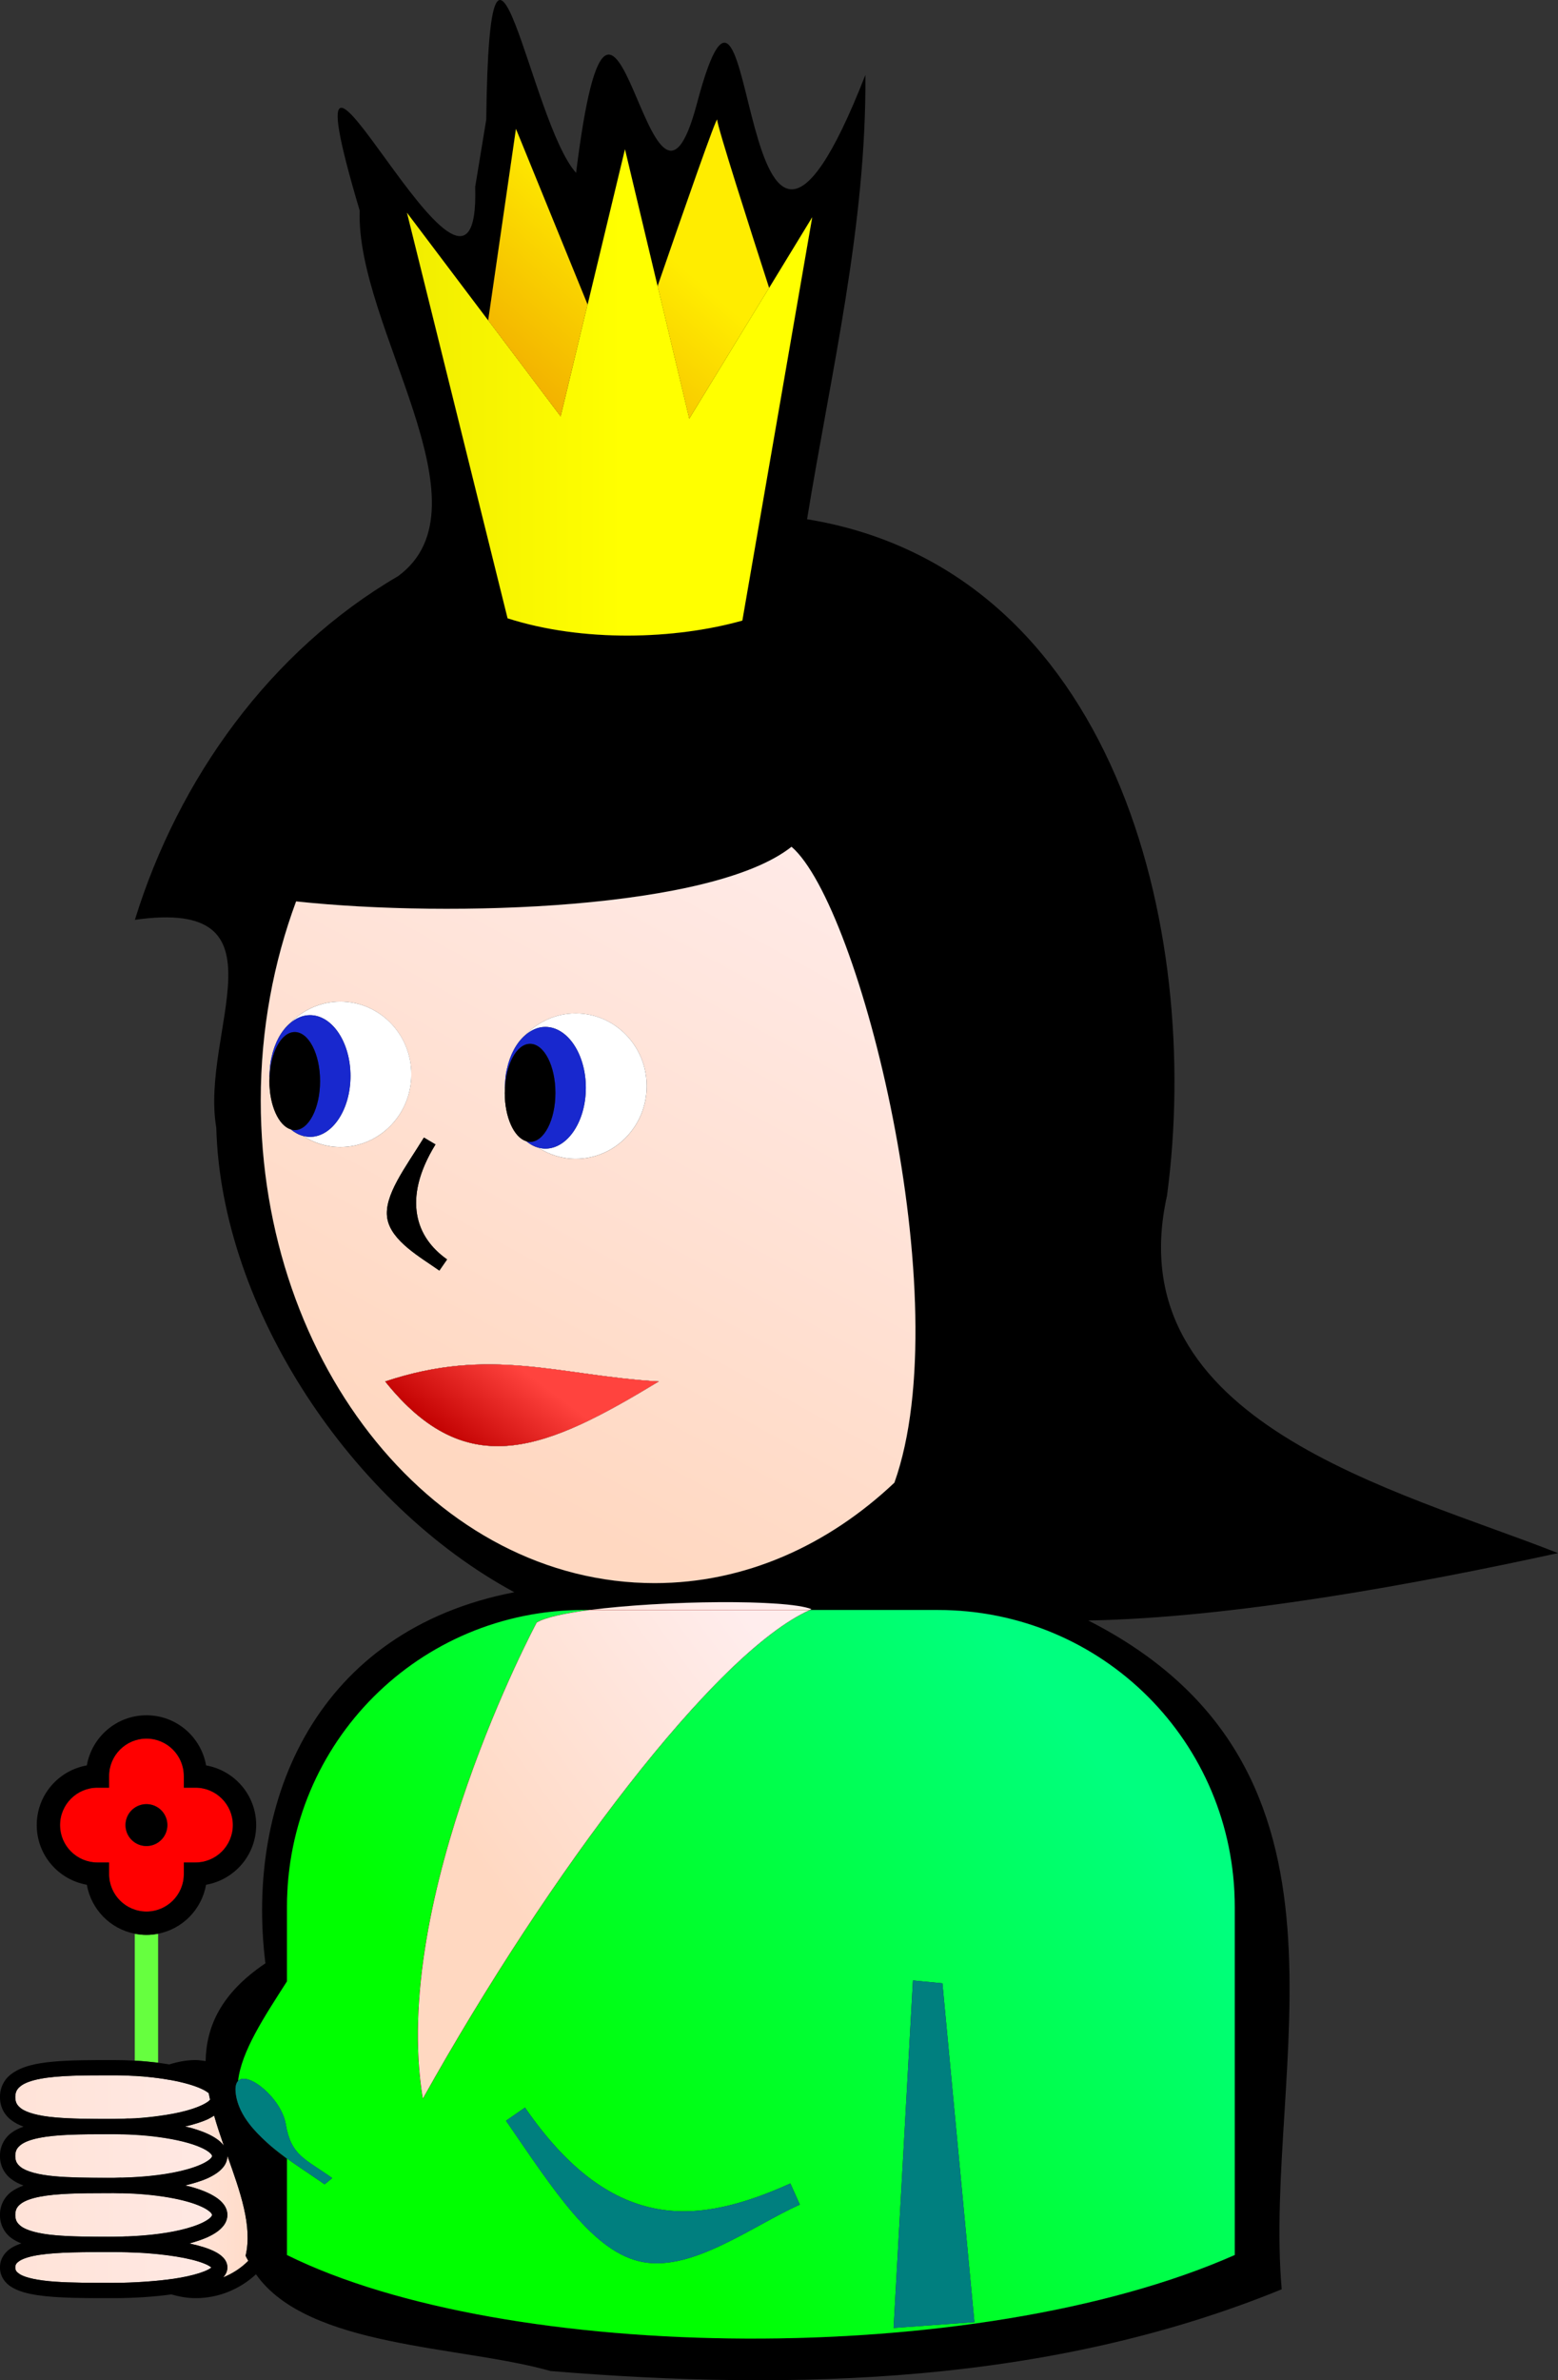
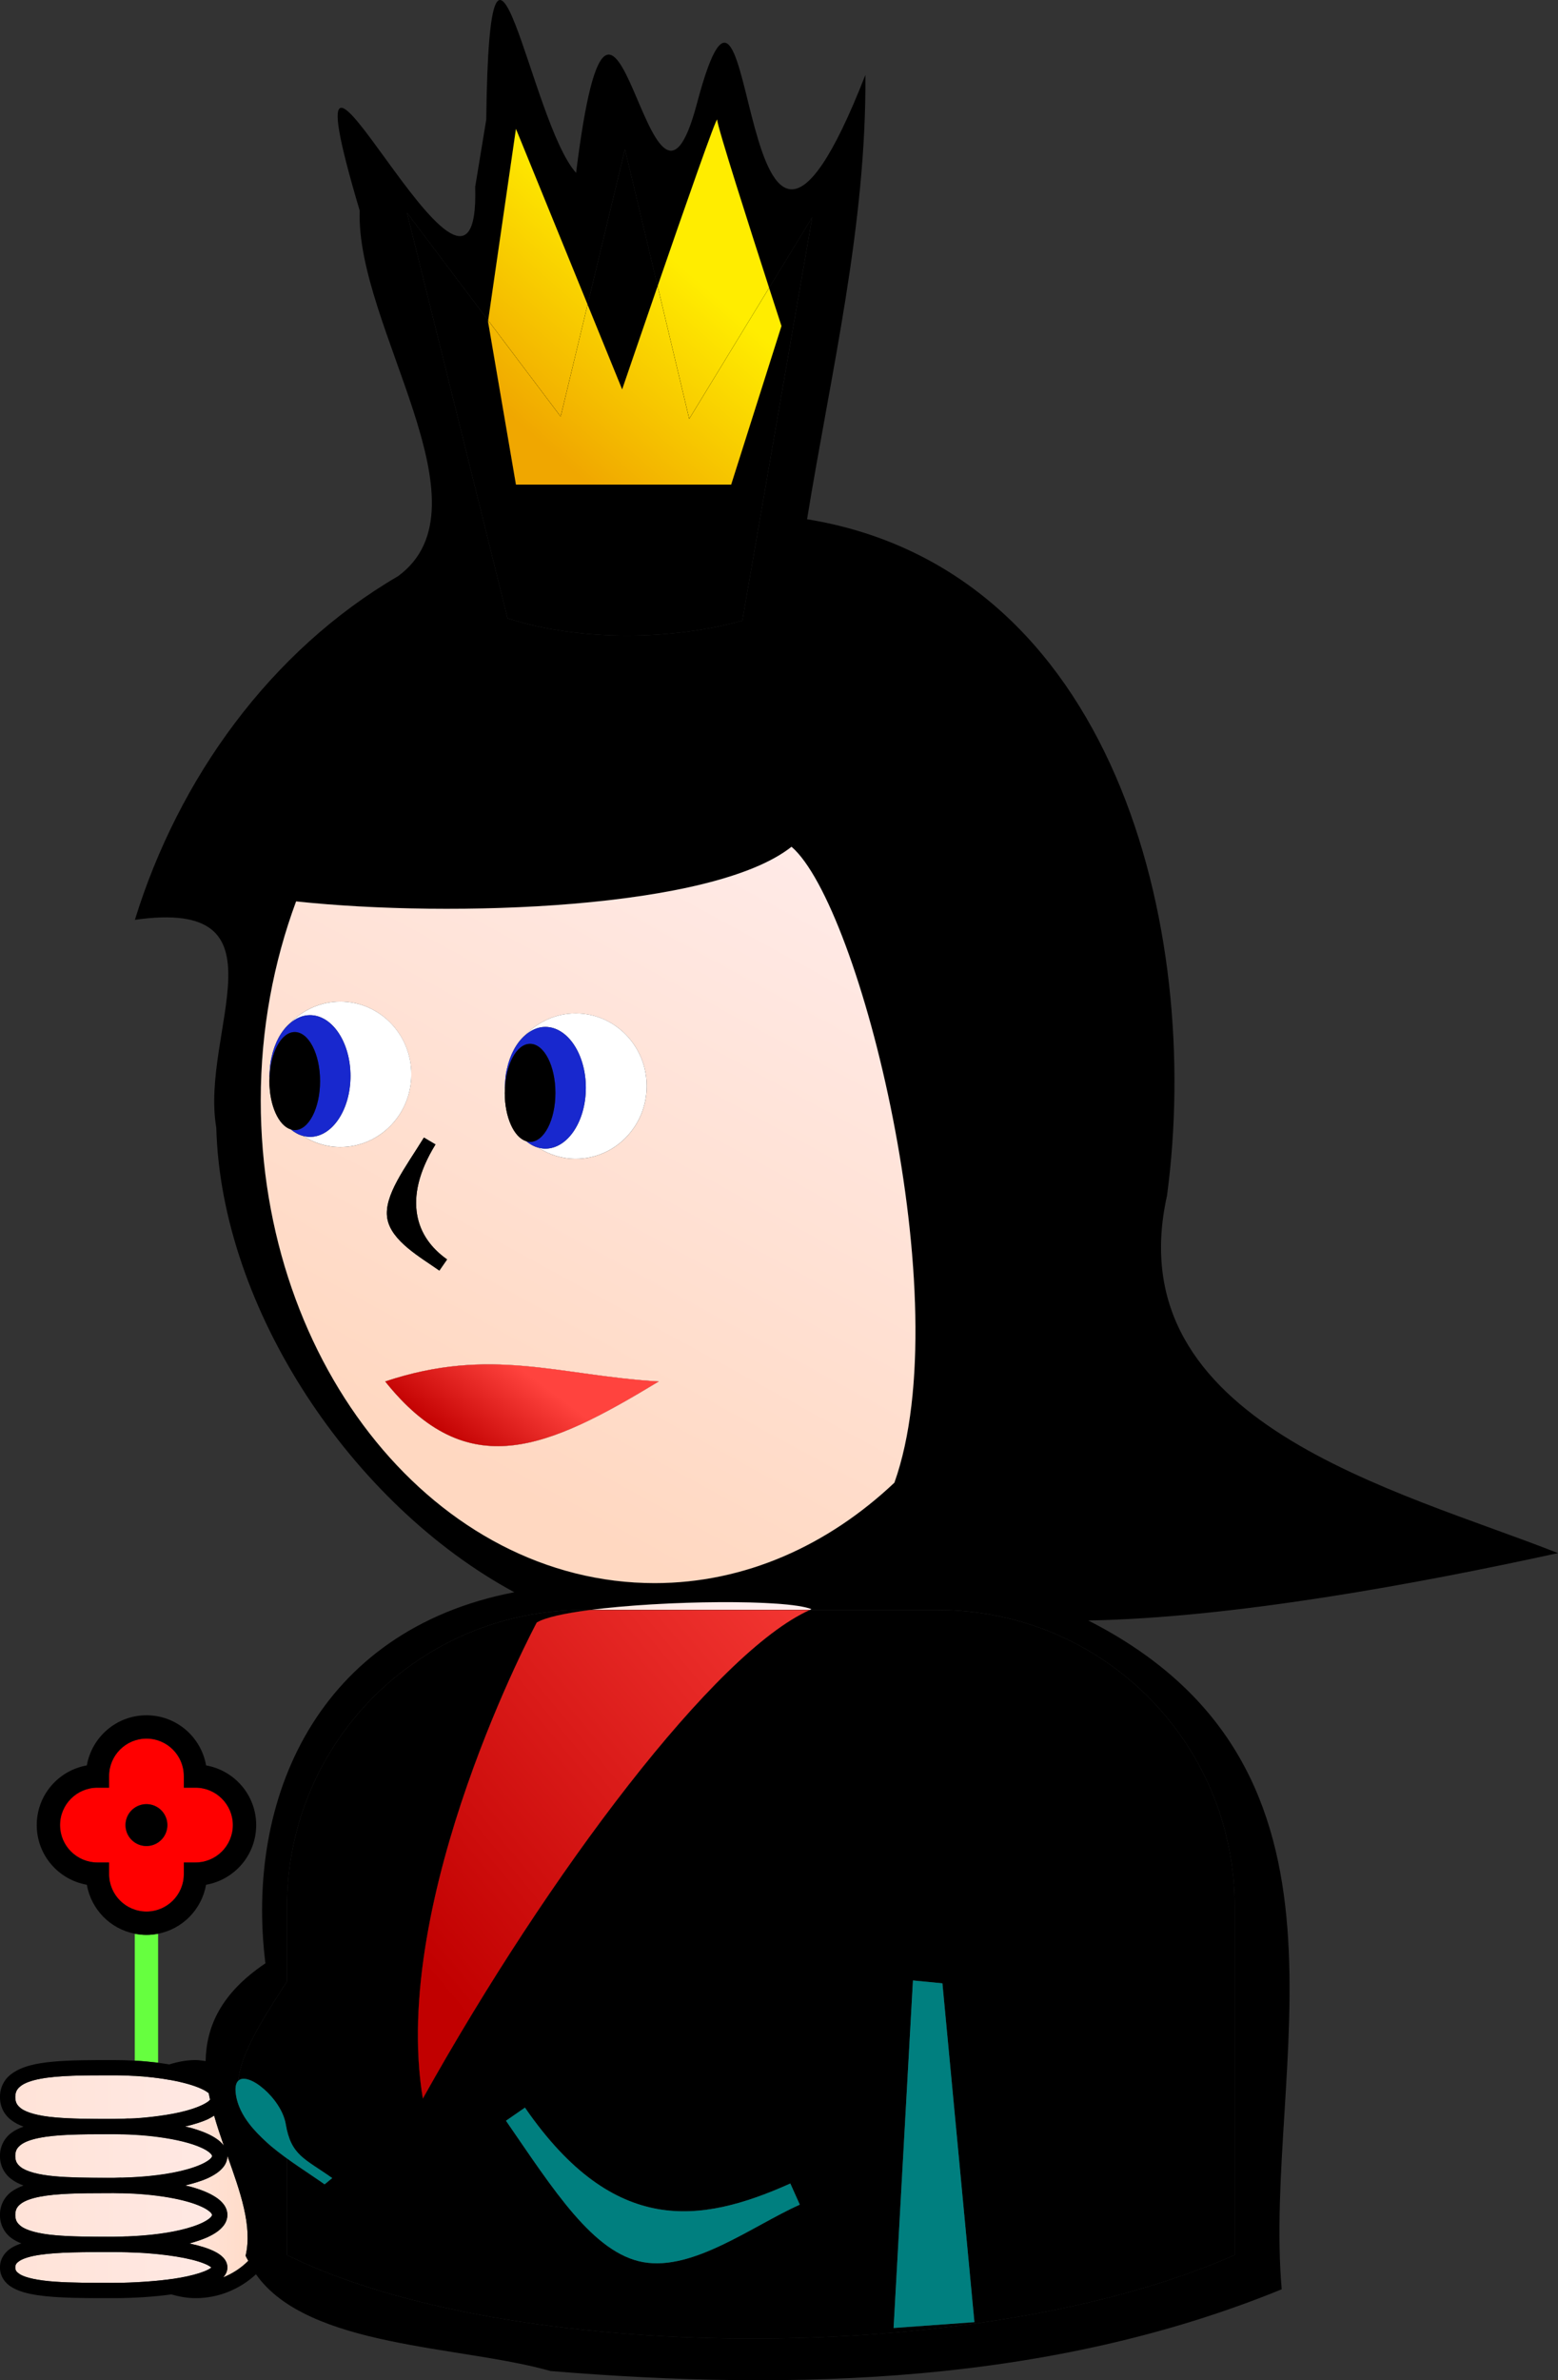
<svg xmlns="http://www.w3.org/2000/svg" enable-background="new 0 0 66.783 101.947" viewBox="0 0 66.783 101.947" xml:space="preserve">
  <rect x="0" y="0" width="66.783" height="101.947" fill="#333333" stroke="none" />
  <defs>
    <linearGradient gradientUnits="userSpaceOnUse" id="XMLID_26_" x1="11.894" x2="4.871">
      <stop offset="0" stop-color="#ffd8c1" />
      <stop offset="1" stop-color="#ffeded" />
    </linearGradient>
    <linearGradient gradientUnits="userSpaceOnUse" id="XMLID_35_" x1="-16.076" x2="16.126">
      <stop offset="0" stop-color="#ffd8c1" />
      <stop offset="1" stop-color="#ffeded" />
    </linearGradient>
    <linearGradient gradientUnits="userSpaceOnUse" id="XMLID_36_" x1="-16.254" x2="16.291">
      <stop offset="0" stop-color="#ffd8c1" />
      <stop offset="1" stop-color="#ffeded" />
    </linearGradient>
    <linearGradient gradientUnits="userSpaceOnUse" id="XMLID_38_" x1="-16.178" x2="16.221">
      <stop offset="0" stop-color="#ffd8c1" />
      <stop offset="1" stop-color="#ffeded" />
    </linearGradient>
    <linearGradient gradientTransform="matrix(23.96,-26.256,-33.848,-18.586,21851.57,1351.397)" gradientUnits="userSpaceOnUse" id="XMLID_39_" x1="-271.465" x2="-270.465">
      <stop offset="0" stop-color="#ffd8c1" />
      <stop offset="1" stop-color="#ffeded" />
    </linearGradient>
    <linearGradient gradientTransform="matrix(21.771,-18.101,-18.101,-21.771,14133.8,5039.824)" gradientUnits="userSpaceOnUse" id="XMLID_40_" x1="-271.466" x2="-270.466">
      <stop offset="0" stop-color="#0f0" />
      <stop offset="1" stop-color="#00ff7f" />
    </linearGradient>
    <linearGradient gradientTransform="matrix(21.771,-18.101,-18.101,-21.771,14133.8,5039.824)" gradientUnits="userSpaceOnUse" id="XMLID_41_" x1="-271.466" x2="-270.466">
      <stop offset="0" stop-color="#c10000" />
      <stop offset="1" stop-color="#ff433e" />
    </linearGradient>
    <linearGradient gradientTransform="matrix(7.902,-5.92,-7.304,-6.405,5474.515,1311.191)" gradientUnits="userSpaceOnUse" id="XMLID_42_" x1="-271.461" x2="-270.461">
      <stop offset="0" stop-color="#f0a700" />
      <stop offset="1" stop-color="#ffed00" />
    </linearGradient>
    <linearGradient gradientTransform="matrix(7.902,-5.92,-7.304,-6.405,5474.515,1311.191)" gradientUnits="userSpaceOnUse" id="XMLID_43_" x1="-271.461" x2="-270.461">
      <stop offset="0" stop-color="#f0a700" />
      <stop offset="1" stop-color="#ffed00" />
    </linearGradient>
    <linearGradient gradientUnits="userSpaceOnUse" id="XMLID_45_" x1="16.393" x2="26.686">
      <stop offset="0" stop-color="#f0eb00" />
      <stop offset="1" stop-color="#ff0" />
    </linearGradient>
    <linearGradient gradientTransform="matrix(2.585,-3.504,-3.504,-2.585,2309.103,281.973)" gradientUnits="userSpaceOnUse" id="XMLID_47_" x1="-271.496" x2="-270.496">
      <stop offset="0" stop-color="#c10000" />
      <stop offset="1" stop-color="#ff433e" />
    </linearGradient>
    <linearGradient gradientTransform="matrix(12.673,-9.19,-9.19,-12.673,7623.161,3325.272)" gradientUnits="userSpaceOnUse" id="XMLID_48_" x1="-271.456" x2="-270.456">
      <stop offset="0" stop-color="#ffd8c1" />
      <stop offset="1" stop-color="#ffeded" />
    </linearGradient>
    <linearGradient gradientTransform="matrix(12.673,-9.19,-9.19,-12.673,7623.161,3325.272)" gradientUnits="userSpaceOnUse" id="XMLID_50_" x1="-271.456" x2="-270.456">
      <stop offset="0" stop-color="#ffd8c1" />
      <stop offset="1" stop-color="#ffeded" />
    </linearGradient>
  </defs>
  <path d="m6.777,82.823c-.162.032-.329.051-.5.051s-.338-.019-.5-.051v5.435c.35.019.682.051 1,.09v-5.525z" fill="#66ff3f" />
  <path d="m6.277,81.874c.884,0 1.602-.718 1.602-1.602v-.5h.5c.885-.002 1.6-.717 1.602-1.602-.002-.884-.717-1.6-1.602-1.602h-.5v-.5c-.002-.885-.717-1.6-1.602-1.602s-1.6.717-1.602,1.602v.5h-.5c-.885.002-1.601.718-1.602,1.602 .001.885.717,1.6 1.602,1.602h.5v.5c.003.884.718,1.6 1.602,1.602zm0-4.601c.495,0 .896.401.897.897s-.4.896-.897.897-.896-.4-.897-.897 .402-.897.897-.897z" fill="#f00" />
  <path d="m6.777,82.823c1.05-.204 1.868-1.04 2.056-2.097 1.22-.215 2.148-1.273 2.148-2.556s-.928-2.34-2.147-2.556c-.215-1.22-1.274-2.147-2.556-2.147s-2.34.928-2.556,2.147c-1.22.216-2.147,1.274-2.147,2.556s.928,2.341 2.147,2.556c.187,1.057 1.005,1.893 2.056,2.097 .162.032.329.051.5.051s.337-.019.499-.051zm-2.601-3.051c-.885-.002-1.601-.717-1.602-1.602 .001-.884.717-1.6 1.602-1.602h.5v-.5c.002-.885.717-1.6 1.602-1.602s1.6.717 1.602,1.602v.5h.5c.885.002 1.6.718 1.602,1.602-.002.885-.717,1.6-1.602,1.602h-.5v.5c0,.884-.718,1.602-1.602,1.602-.885-.002-1.6-.718-1.602-1.602v-.5h-.5z" />
  <path d="m7.174,78.17a.897,.897 0 1,0 -1.794,0 .897,.897 0 1,0 1.794,0" />
  <path d="m9.743,92.324c0,.007.003.013.003.02 0,.17-.064.326-.156.449-.164.217-.4.367-.693.504-.266.12-.6.22-.963.309 .079.019.167.034.24.055 .434.121.791.264 1.066.443 .139.09.256.191.35.316 .092.123.156.279.156.447s-.064.326-.156.449c-.164.217-.4.367-.693.504-.225.102-.49.191-.786.271l.045.008c.43.094.781.203 1.055.342 .137.07.254.148.354.252s.182.25.182.424c0,.176-.084.322-.182.424l-.006.004c.409-.163.778-.404 1.083-.711-.036-.075-.083-.141-.115-.219 .302-1.269-.234-2.744-.784-4.291z" fill="url(#XMLID_26_)" />
  <path d="m9.178,90.615c-.089.055-.177.109-.281.158-.266.12-.6.22-.963.309 .079.019.167.034.24.055 .434.121.791.264 1.066.443 .139.09.256.191.35.316l.005.01c-.149-.427-.293-.858-.417-1.291z" fill="url(#XMLID_26_)" />
  <path d="m6.172,88.941-.395-.027v.354c.125-.117.256-.227.395-.327z" fill="#66ff3f" />
  <path d="m6.777,90.631c.457-.06.877-.138 1.223-.235 .391-.107.697-.236.881-.359 .063-.039.089-.071.122-.105-.021-.093-.042-.186-.059-.279-.077-.06-.176-.124-.319-.188-.317-.146-.777-.275-1.326-.375-.183.066-.356.149-.522.247v1.294z" fill="url(#XMLID_26_)" />
  <path d="m5.502,90.738c.091-.004.187-.003.275-.009v-.478c-.106.153-.196.316-.275.487z" fill="url(#XMLID_26_)" />
-   <path d="m5.777,90.251v.478c.354-.021.684-.056 1-.098v-1.295c-.394.234-.738.54-1,.915z" fill="#66ff3f" />
  <path d="m5.777,90.251v.478c.354-.021.684-.056 1-.098v-1.295c-.394.234-.738.54-1,.915z" fill="url(#XMLID_26_)" />
  <path d="m4.791,90.755h.082c.215,0 .422-.01.629-.018 .079-.171.169-.334.275-.486 .262-.375.605-.682 1-.915 .166-.098.339-.181.522-.247-.344-.063-.721-.113-1.127-.148-.14.1-.27.21-.395.326-.438.408-.776.915-.986,1.488z" />
  <path d="m5.199,93.27c1.098-.023 2.089-.151 2.801-.351 .391-.107.697-.236.881-.359 .094-.059.152-.117.182-.156l.029-.061-.029-.059c-.049-.072-.199-.191-.438-.297-.413-.191-1.065-.354-1.848-.457v1.389h-1v-1.482c-.167-.01-.336-.017-.509-.021-.043.211-.068.429-.069.654v1.2z" fill="url(#XMLID_26_)" />
  <path d="m6.777,92.919v-1.389c-.314-.042-.649-.073-1-.094v1.482h1z" fill="#66ff3f" />
  <path d="m6.777,92.919v-1.389c-.314-.042-.649-.073-1-.094v1.482h1z" fill="url(#XMLID_26_)" />
  <path d="m4.545,93.278 .328.001 .326-.009v-1.2c0-.225.025-.442.069-.653-.131-.003-.261-.007-.396-.007l-.262.001c-.037.215-.066.434-.066.659v1.208z" />
  <path d="m5.437,95.787c1.002-.037 1.903-.16 2.563-.344 .391-.107.697-.236.881-.359 .094-.059.152-.117.182-.156l.029-.061-.029-.059c-.049-.072-.199-.191-.438-.297-.667-.31-1.952-.545-3.426-.572v.654c.001.423.088.824.238,1.194z" fill="url(#XMLID_26_)" />
-   <path d="m4.758,95.802h.115c.193,0 .377-.009.564-.016-.15-.369-.237-.771-.238-1.193v-.654c-.108-.002-.216-.006-.326-.006l-.328.001v.659c0,.425.085.826.213,1.209z" />
  <path d="m7.403,97.606c.221-.033.428-.069.615-.11 .395-.086.707-.188.895-.285 .068-.034.111-.064.142-.091-.046-.041-.145-.109-.326-.177-.56-.223-1.627-.401-2.895-.463 .39.525.935.918 1.569,1.126z" fill="url(#XMLID_26_)" />
  <path d="m6.182,97.73c.439-.029.855-.069 1.222-.124-.635-.208-1.18-.601-1.569-1.126-.255-.012-.517-.02-.786-.021 .282.502.663.94 1.133,1.271z" />
  <path d="m8.944,89.652c-.077-.06-.176-.124-.319-.188-.317-.146-.777-.275-1.326-.375-.344-.063-.721-.113-1.127-.148l-.395-.027c-.293-.017-.594-.028-.904-.027-1.254-.002-2.383.002-3.154.152-.383.072-.672.184-.834.311s-.225.244-.23.471c.006.227.068.338.23.471 .242.195.773.338 1.477.398 .68.063 1.521.066 2.43.066h.082c.215,0 .422-.01.629-.018 .091-.004.187-.003.275-.009 .354-.021.684-.056 1-.098 .456-.06.876-.138 1.222-.235 .391-.107.697-.236.881-.359 .063-.039.089-.071.122-.105l-.059-.28z" fill="url(#XMLID_35_)" />
  <path d="m2.361,93.212c.618.057 1.37.064 2.184.065l.328.001 .326-.009c1.098-.022 2.089-.15 2.801-.35 .391-.107.697-.236.881-.359 .094-.059.152-.117.182-.156l.029-.061-.029-.059c-.049-.072-.199-.191-.438-.297-.413-.191-1.065-.354-1.848-.457-.314-.042-.649-.073-1-.094-.167-.01-.336-.017-.509-.021-.131-.003-.261-.007-.396-.007l-.262.001c-1.146-.001-2.176.012-2.893.151-.383.072-.672.184-.834.311s-.225.244-.23.471c.006.227.068.338.23.471 .244.196.775.339 1.478.399z" fill="url(#XMLID_36_)" />
  <path d="m8.625,94.511c-.667-.31-1.952-.545-3.426-.572-.108-.002-.216-.006-.326-.006l-.328.001c-1.119,0-2.124.015-2.826.151-.383.072-.672.184-.834.311s-.225.244-.23.471c.006.227.068.338.23.471 .242.195.773.338 1.477.398 .672.062 1.5.066 2.397.066h.115c.193,0 .377-.009.564-.016 1.001-.036 1.902-.159 2.562-.343 .391-.107.697-.236.881-.359 .094-.059.152-.117.182-.156l.029-.061-.029-.059c-.049-.072-.199-.191-.438-.297z" fill="url(#XMLID_36_)" />
  <path d="m5.834,96.48c-.255-.012-.517-.02-.786-.021l-.176-.002c-1.254,0-2.385.002-3.166.119-.391.057-.689.148-.854.25-.166.111-.191.166-.199.291 .008.127.033.18.199.291 .248.156.795.271 1.5.318 .707.051 1.578.051 2.52.051 .458,0 .893-.02 1.309-.047 .439-.029.855-.069 1.222-.124 .221-.033.428-.069.615-.11 .395-.086.707-.188.895-.285 .068-.034.111-.064.142-.091-.046-.041-.145-.109-.326-.177-.56-.223-1.627-.401-2.895-.463z" fill="url(#XMLID_38_)" />
  <path d="m46.65,69.408c6.225-.115 14.098-1.57 20.133-2.887-6.864-2.709-18.926-5.578-16.76-15.308 1.535-11.465-2.272-26.823-15.428-28.974 1.028-6.322 2.549-12.59 2.5-19.031-5.678,14.511-4.547-8.82-7.219,1.218-2.054,7.803-3.522-10.376-5.182,2.978-1.973-2.184-3.702-14.038-3.852-2.275l-.473,2.876c.249,8.389-8.774-11.842-4.95,1.018-.178,4.945 5.745,12.646 1.644,15.655-5.489,3.202-9.415,8.682-11.281,14.719 6.724-.955 2.783,4.807 3.489,8.903 .206,7.75 5.802,16.133 12.775,19.897-8.466,1.632-11.54,8.885-10.669,15.894-1.909,1.282-2.536,2.715-2.562,4.187-.144-.017-.285-.044-.433-.044-.395,0-.769.077-1.127.188-.155-.025-.313-.051-.479-.072-.318-.039-.65-.071-1-.09-.293-.017-.595-.025-.904-.025-.941,0-1.822-.002-2.572.066s-1.369.197-1.816.533c-.298.22-.492.582-.484.986-.008.404.186.768.484.988 .153.118.33.206.523.277-.191.072-.371.155-.523.27-.298.223-.492.584-.484.988-.008.404.186.768.484.988 .153.118.33.206.523.277-.191.072-.371.155-.523.27-.298.223-.492.584-.484.989-.008.404.186.768.484.988 .127.098.276.169.432.233-.145.049-.281.105-.402.177-.293.168-.522.485-.514.852-.008.369.221.686.516.852 .295.176.66.27 1.094.336 .865.129 2.006.127 3.264.127 .913-.001 1.749-.061 2.471-.16 .333.094.676.16 1.039.16 1.002,0 1.906-.393 2.589-1.021 2.225,3.161 8.793,3.052 12.623,4.142 10.521.871 21.44.545 31.344-3.5-.825-9.426 4.237-22.267-8.29-28.645zm-29.206-60.298 3.481,4.614 1.191-8.206 3.071,7.529 1.601-6.655 1.399,5.864c1.158-3.354 2.555-7.354 2.555-7.126 0,.28 1.426,4.728 2.226,7.201l1.848-3.027-2.996,17.276c-2.875.809-6.829.938-10.063-.097l-4.313-17.373zm-6.267,38.021c0-3.042.551-5.921 1.515-8.522 6.699.715 17.864.336 21.236-2.34 2.933,2.514 7.189,19.449 4.41,27.236-2.849,2.688-6.406,4.303-10.278,4.303-9.32-.001-16.883-9.264-16.883-20.677zm-.534,49.702c-.305.307-.674.548-1.083.711l.006-.004c.098-.102.182-.248.182-.424 0-.174-.084-.322-.182-.424s-.217-.182-.354-.252c-.273-.139-.625-.248-1.055-.342l-.045-.008c.295-.08.561-.17.786-.271 .293-.137.529-.287.693-.504 .092-.123.156-.279.156-.449s-.064-.324-.156-.447c-.094-.125-.211-.227-.35-.316-.275-.18-.633-.322-1.066-.443l-.24-.055c.363-.089.697-.188.963-.309 .293-.137.529-.287.693-.504 .092-.123.156-.279.156-.449 0-.007-.003-.013-.003-.02 .55,1.547 1.085,3.022.784,4.291 .031.079.078.144.115.219zm-9.789.575c-.166-.111-.191-.164-.199-.291 .008-.125.033-.18.199-.291 .164-.102.463-.193.854-.25 .781-.117 1.912-.119 3.166-.119l.176.002c.269.002.531.01.786.021 1.267.062 2.334.24 2.895.463 .181.067.279.136.326.177-.031.026-.074.057-.142.091-.188.098-.5.199-.895.285-.187.041-.394.077-.615.11-.366.055-.782.095-1.222.124-.416.027-.85.047-1.309.047-.941,0-1.813,0-2.52-.051s-1.252-.162-1.5-.318zm.865-8.369c.771-.15 1.9-.154 3.154-.152 .311-.001.611.011.904.027l.395.027c.406.035.784.085 1.127.148 .548.1 1.009.229 1.326.375 .143.063.242.128.319.188 .018.094.039.187.059.279-.033.034-.059.066-.122.105-.183.124-.49.253-.881.36-.347.097-.766.175-1.223.235-.316.042-.646.077-1,.098-.089.006-.185.005-.275.009-.207.008-.414.018-.629.018h-.082c-.909,0-1.75-.004-2.43-.066-.703-.061-1.234-.203-1.477-.398-.162-.133-.225-.244-.23-.471 .006-.227.068-.338.23-.471s.452-.239.835-.311zm7.522,2.541c-.275-.18-.633-.322-1.066-.443l-.24-.055c.363-.089.697-.188.963-.309 .104-.049.192-.104.281-.158 .124.434.268.864.417,1.291l-.005-.01c-.094-.125-.212-.227-.35-.316zm-7.522-.018c.716-.14 1.746-.152 2.893-.151l.262-.001 .396.007c.173.004.342.011.509.021 .351.021.686.052 1,.094 .783.104 1.435.266 1.848.457 .238.105.389.225.438.297l.029.059-.029.061c-.029.039-.088.098-.182.156-.185.121-.492.25-.883.357-.712.199-1.704.327-2.801.351l-.326.009-.328-.001c-.813-.001-1.565-.009-2.184-.065-.703-.061-1.234-.203-1.477-.398-.162-.133-.225-.244-.23-.471 .006-.227.068-.338.23-.471s.452-.239.835-.311zm0,2.523c.702-.137 1.707-.151 2.826-.151l.328-.001 .326.006c1.475.027 2.759.263 3.426.572 .238.105.389.225.438.297l.029.059-.029.061c-.029.039-.088.098-.182.156-.183.123-.49.251-.881.359-.661.185-1.562.308-2.563.344-.187.007-.371.016-.564.016h-.115c-.896,0-1.725-.005-2.397-.066-.703-.061-1.234-.203-1.477-.398-.162-.133-.225-.244-.23-.471 .006-.227.068-.338.23-.471s.452-.239.835-.312zm51.207,2.498c-11.092,4.895-31.245,4.65-40.625,0v-4.125c-.236-.173-.466-.352-.684-.538v-.001c-.136-.116-.266-.234-.39-.356-.559-.536-.995-1.131-1.108-1.806-.055-.322-.014-.521.086-.628 .145-1.267 1.107-2.724 2.096-4.265v-3.188c0-7.049 5.67-12.719 12.719-12.719h.258c3.18-.414 8.429-.467 9.503-.037l-.071.037h5.497c7.05,0 12.719,5.67 12.719,12.719v14.907z" />
  <path d="m38.338,63.504c2.779-7.787-1.478-24.722-4.41-27.236-3.372,2.676-14.537,3.055-21.236,2.34-.964,2.601-1.515,5.48-1.515,8.522 0,11.414 7.563,20.676 16.883,20.676 3.872.001 7.429-1.614 10.278-4.302zm-16.702-16.913c0-.015.003-.028.003-.043s-.003-.019-.003-.029c0-.053.013-.103.015-.155 .008-.131.018-.259.038-.384 .011-.063.024-.125.039-.188 .132-.614.409-1.124.774-1.444 .553-.581 1.322-.943 2.176-.943 1.679,0 3.042,1.395 3.042,3.114s-1.363,3.114-3.042,3.114c-.592,0-1.14-.181-1.608-.48-.185-.049-.357-.147-.517-.276-.519-.158-.917-1.02-.917-2.068 0-.042.005-.081.006-.123 0-.032-.006-.062-.006-.095zm-2.969,2.426c-.741,1.204-.925,2.196-.79,2.996s.592,1.437 1.287,1.93l-.331.478c-.79-.561-2.067-1.263-2.232-2.235-.164-.973.778-2.176 1.57-3.463l.496.294zm-7.12-2.713c0-.042.005-.081.006-.122-.001-.032-.006-.063-.006-.095 0-.015.002-.028.003-.043s-.003-.019-.003-.029c0-.053.013-.103.015-.156 .008-.13.018-.259.038-.383 .011-.064.024-.126.039-.189 .133-.613.409-1.123.773-1.442 .552-.581 1.322-.945 2.176-.945 1.679,0 3.042,1.396 3.042,3.115s-1.363,3.114-3.042,3.114c-.592,0-1.14-.181-1.608-.48-.185-.049-.356-.147-.517-.277-.517-.158-.916-1.02-.916-2.068zm4.963,12.865c4.54-1.513 7.44-.252 11.728,0-4.793,2.901-8.197,4.414-11.728,0z" />
  <path d="m38.338,63.504c2.779-7.787-1.478-24.722-4.41-27.236-3.372,2.676-14.537,3.055-21.236,2.34-.964,2.601-1.515,5.48-1.515,8.522 0,11.414 7.563,20.676 16.883,20.676 3.872.001 7.429-1.614 10.278-4.302zm-16.702-16.913c0-.015.003-.028.003-.043s-.003-.019-.003-.029c0-.053.013-.103.015-.155 .008-.131.018-.259.038-.384 .011-.063.024-.125.039-.188 .132-.614.409-1.124.774-1.444 .553-.581 1.322-.943 2.176-.943 1.679,0 3.042,1.395 3.042,3.114s-1.363,3.114-3.042,3.114c-.592,0-1.14-.181-1.608-.48-.185-.049-.357-.147-.517-.276-.519-.158-.917-1.02-.917-2.068 0-.042.005-.081.006-.123 0-.032-.006-.062-.006-.095zm-2.969,2.426c-.741,1.204-.925,2.196-.79,2.996s.592,1.437 1.287,1.93l-.331.478c-.79-.561-2.067-1.263-2.232-2.235-.164-.973.778-2.176 1.57-3.463l.496.294zm-7.12-2.713c0-.042.005-.081.006-.122-.001-.032-.006-.063-.006-.095 0-.015.002-.028.003-.043s-.003-.019-.003-.029c0-.053.013-.103.015-.156 .008-.13.018-.259.038-.383 .011-.064.024-.126.039-.189 .133-.613.409-1.123.773-1.442 .552-.581 1.322-.945 2.176-.945 1.679,0 3.042,1.396 3.042,3.115s-1.363,3.114-3.042,3.114c-.592,0-1.14-.181-1.608-.48-.185-.049-.356-.147-.517-.277-.517-.158-.916-1.02-.916-2.068zm4.963,12.865c4.54-1.513 7.44-.252 11.728,0-4.793,2.901-8.197,4.414-11.728,0z" fill="url(#XMLID_39_)" />
  <path d="m40.207,68.958h-5.497c-4.033,1.8-11.16,11.217-16.585,20.926-1.436-8.615 4.882-20.389 4.882-20.389 .362-.217 1.2-.397 2.271-.537h-.258c-7.049,0-12.719,5.67-12.719,12.719v3.188c-.989,1.541-1.952,2.998-2.096,4.265 .412-.439 1.856.748 2.042,1.843 .229,1.359.813,1.478 1.993,2.316l-.326.269c-.671-.477-1.55-1.013-2.296-1.637 .218.187.448.365.684.538v4.125c9.38,4.65 29.533,4.895 40.625,0v-14.907c-.001-7.049-5.67-12.719-12.72-12.719zm-12.63,27.932c-2.146-.383-3.844-3.096-5.887-6.057l.813-.563c1.946,2.82 3.843,4.014 5.688,4.344s3.731-.216 5.688-1.094l.406.906c-2.035.913-4.562,2.847-6.708,2.464zm10.726,2.82 .83-14.886 1.264.123 1.371,14.513-3.465.25z" />
-   <path d="m40.207,68.958h-5.497c-4.033,1.8-11.16,11.217-16.585,20.926-1.436-8.615 4.882-20.389 4.882-20.389 .362-.217 1.2-.397 2.271-.537h-.258c-7.049,0-12.719,5.67-12.719,12.719v3.188c-.989,1.541-1.952,2.998-2.096,4.265 .412-.439 1.856.748 2.042,1.843 .229,1.359.813,1.478 1.993,2.316l-.326.269c-.671-.477-1.55-1.013-2.296-1.637 .218.187.448.365.684.538v4.125c9.38,4.65 29.533,4.895 40.625,0v-14.907c-.001-7.049-5.67-12.719-12.72-12.719zm-12.63,27.932c-2.146-.383-3.844-3.096-5.887-6.057l.813-.563c1.946,2.82 3.843,4.014 5.688,4.344s3.731-.216 5.688-1.094l.406.906c-2.035.913-4.562,2.847-6.708,2.464zm10.726,2.82 .83-14.886 1.264.123 1.371,14.513-3.465.25z" fill="url(#XMLID_40_)" />
  <path d="m11.228,91.563c.124.122.254.24.39.356-.138-.114-.264-.236-.39-.356z" />
  <path d="m11.228,91.563c.124.122.254.24.39.356-.138-.114-.264-.236-.39-.356z" fill="url(#XMLID_41_)" />
  <path d="m25.112,46.591c0,1.439-.779,2.607-1.738,2.607-.104,0-.205-.02-.304-.046 .468.3 1.016.48 1.608.48 1.679,0 3.042-1.395 3.042-3.114s-1.363-3.114-3.042-3.114c-.854,0-1.623.363-2.176.943 .257-.226.553-.364.872-.364 .959.001 1.738,1.169 1.738,2.608z" fill="#fff" />
  <path d="m21.689,45.98c.01-.064.025-.125.039-.188-.015.062-.028.125-.039.188z" fill="#fff" />
  <path d="m21.636,46.519c0,.01.003.02.003.029 0-.063.009-.123.012-.185-.003.053-.015.103-.015.156z" fill="#fff" />
  <path d="m22.722,44.708c.6,0 1.086.941 1.086,2.1s-.487,2.101-1.086,2.101c-.058,0-.113-.016-.169-.033 .16.129.332.227.517.276 .099.026.2.046.304.046 .959,0 1.738-1.168 1.738-2.607s-.779-2.607-1.738-2.607c-.319,0-.615.139-.872.364-.365.32-.642.83-.774,1.444-.014.063-.029.124-.039.188-.02.125-.03.253-.038.384-.003.062-.012.122-.012.185 0,.015-.003.028-.003.043 0,.033.006.063.006.095 .034-1.102.502-1.979 1.08-1.979z" fill="#1828ce" />
  <path d="m22.553,48.876c.056.017.111.033.169.033 .6,0 1.086-.941 1.086-2.101s-.487-2.1-1.086-2.1c-.578,0-1.046.876-1.08,1.978-.001.042-.006.081-.006.123 0,1.047.398,1.909.917,2.067z" />
  <path d="m32.968,12.332c-.799-2.473-2.226-6.921-2.226-7.201 0-.228-1.397,3.772-2.555,7.126l1.356,5.685 3.425-5.61z" />
  <path d="m32.968,12.332c-.799-2.473-2.226-6.921-2.226-7.201 0-.228-1.397,3.772-2.555,7.126l1.356,5.685 3.425-5.61z" fill="url(#XMLID_42_)" />
  <path d="m25.188,13.048-3.072-7.529-1.191,8.206 3.108,4.12z" />
  <path d="m25.188,13.048-3.072-7.529-1.191,8.206 3.108,4.12z" fill="url(#XMLID_43_)" />
  <path d="m28.188,12.257-1.399-5.864-1.601,6.655 1.481,3.632c0,0 .7-2.05 1.519-4.423z" />
  <path d="m21.757,26.483c3.235,1.035 7.188.906 10.063.097l2.995-17.275-1.848,3.027 .53,1.631-2.156,6.793h-9.225l-1.198-6.988 .006-.044-3.48-4.614 4.313,17.373z" />
  <path d="m22.116,20.756h9.225l2.156-6.793-.53-1.631-3.424,5.61-1.356-5.685c-.819,2.373-1.519,4.423-1.519,4.423l-1.481-3.632-1.154,4.797-3.108-4.121-.006.044 1.197,6.988z" />
  <path d="m22.116,20.756h9.225l2.156-6.793-.53-1.631-3.424,5.61-1.356-5.685c-.819,2.373-1.519,4.423-1.519,4.423l-1.481-3.632-1.154,4.797-3.108-4.121-.006.044 1.197,6.988z" fill="url(#XMLID_43_)" />
-   <path d="m32.968,12.332-3.424,5.61-1.356-5.685-1.399-5.864-1.601,6.655-1.154,4.797-3.108-4.121-3.482-4.614 4.313,17.373c3.235,1.035 7.188.906 10.063.097l2.995-17.275-1.847,3.027z" fill="url(#XMLID_45_)" />
  <path d="m11.547,46.015c0,.01.003.019.003.029 0-.063.009-.123.012-.185-.002.053-.015.102-.015.156z" fill="#fff" />
  <path d="m11.601,45.476c.01-.064.025-.126.039-.189-.015.063-.029.125-.039.189z" fill="#fff" />
  <path d="m15.024,46.087c0,1.439-.779,2.607-1.738,2.607-.104,0-.205-.02-.304-.046 .468.3 1.016.48 1.608.48 1.679,0 3.042-1.395 3.042-3.114s-1.363-3.114-3.043-3.114c-.854,0-1.624.364-2.176.945 .257-.226.553-.365.873-.365 .959-.001 1.738,1.168 1.738,2.607z" fill="#fff" />
  <path d="m13.286,48.694c.959,0 1.738-1.168 1.738-2.607s-.779-2.607-1.738-2.607c-.32,0-.615.139-.873.365-.365.32-.641.83-.773,1.442-.014.063-.029.125-.039.189-.02.124-.03.252-.038.383-.003.062-.012.122-.012.185 0,.015-.003.028-.003.043 0,.033.005.063.006.095 .034-1.102.502-1.979 1.08-1.979 .6,0 1.086.941 1.086,2.101s-.487,2.101-1.086,2.101c-.058,0-.113-.016-.169-.033 .16.13.332.228.517.277 .099.026.2.045.304.045z" fill="#1828ce" />
  <path d="m13.72,46.304c0-1.159-.487-2.101-1.086-2.101-.578,0-1.046.877-1.08,1.979-.001.041-.006.08-.006.122 0,1.048.398,1.91.917,2.067 .056.017.111.033.169.033 .599.001 1.086-.94 1.086-2.1z" />
-   <path d="m16.51,59.169c3.531,4.414 6.936,2.9 11.728,0-4.288-.252-7.189-1.513-11.728,0z" />
+   <path d="m16.51,59.169z" />
  <path d="m16.51,59.169c3.531,4.414 6.936,2.9 11.728,0-4.288-.252-7.189-1.513-11.728,0z" fill="url(#XMLID_39_)" />
  <path d="m16.51,59.169c3.531,4.414 6.936,2.9 11.728,0-4.288-.252-7.189-1.513-11.728,0z" fill="url(#XMLID_47_)" />
  <path d="m39.133,84.825-.83,14.885 3.465-.25-1.372-14.512z" fill="#007f7f" />
  <path d="m28.189,94.615c-1.844-.33-3.741-1.523-5.688-4.344l-.813.563c2.043,2.961 3.741,5.674 5.887,6.057s4.673-1.551 6.707-2.463l-.406-.906c-1.955.877-3.842,1.422-5.687,1.093z" fill="#007f7f" />
  <path d="m16.601,52.186c.165.972 1.442,1.674 2.232,2.235l.331-.478c-.695-.493-1.152-1.13-1.287-1.93s.049-1.792.79-2.996l-.496-.294c-.792,1.287-1.734,2.49-1.57,3.463z" />
  <path d="m34.781,68.921c-1.074-.43-6.323-.377-9.503.037h9.432l.071-.037z" />
  <path d="m34.781,68.921c-1.074-.43-6.323-.377-9.503.037h9.432l.071-.037z" fill="url(#XMLID_48_)" />
  <path d="m18.125,89.884c5.425-9.709 12.552-19.126 16.585-20.926h-9.432c-1.072.14-1.91.32-2.271.537 0,.001-6.318,11.774-4.882,20.389z" />
  <path d="m18.125,89.884c5.425-9.709 12.552-19.126 16.585-20.926h-9.432c-1.072.14-1.91.32-2.271.537 0,.001-6.318,11.774-4.882,20.389z" fill="url(#XMLID_41_)" />
-   <path d="m18.125,89.884c5.425-9.709 12.552-19.126 16.585-20.926h-9.432c-1.072.14-1.91.32-2.271.537 0,.001-6.318,11.774-4.882,20.389z" fill="url(#XMLID_50_)" />
  <path d="m13.914,93.557 .326-.269c-1.181-.839-1.764-.957-1.993-2.316-.185-1.095-1.63-2.282-2.042-1.843-.1.106-.141.306-.086.628 .114.675.549,1.27 1.108,1.806 .126.12.252.242.39.356v.001c.747.624 1.625,1.161 2.297,1.637z" fill="#007f7f" />
</svg>